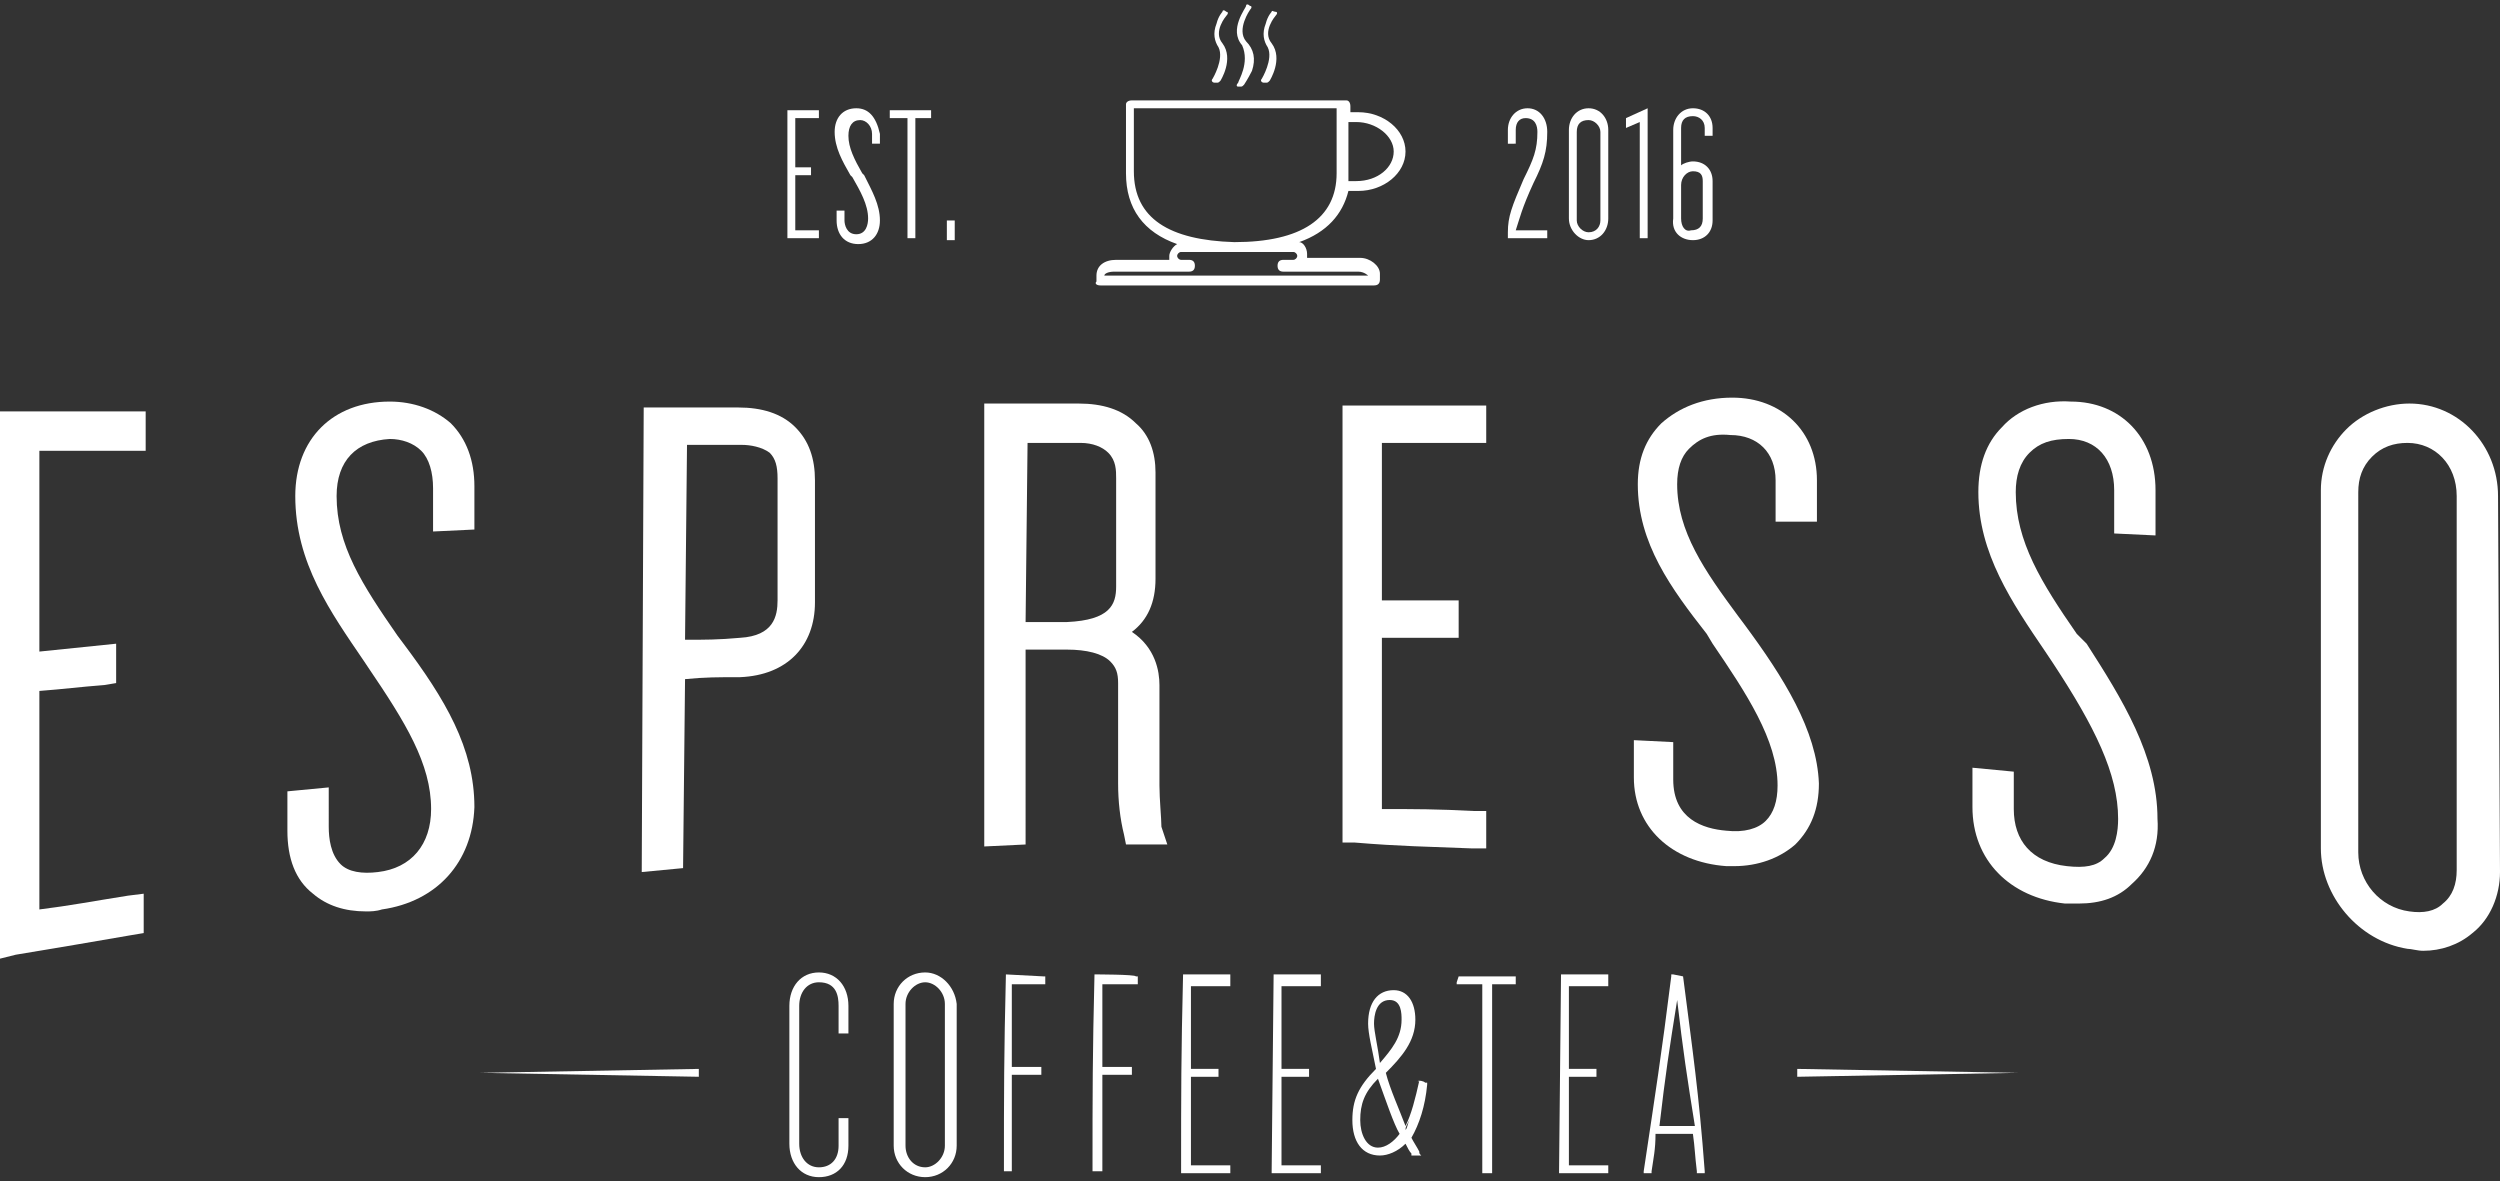
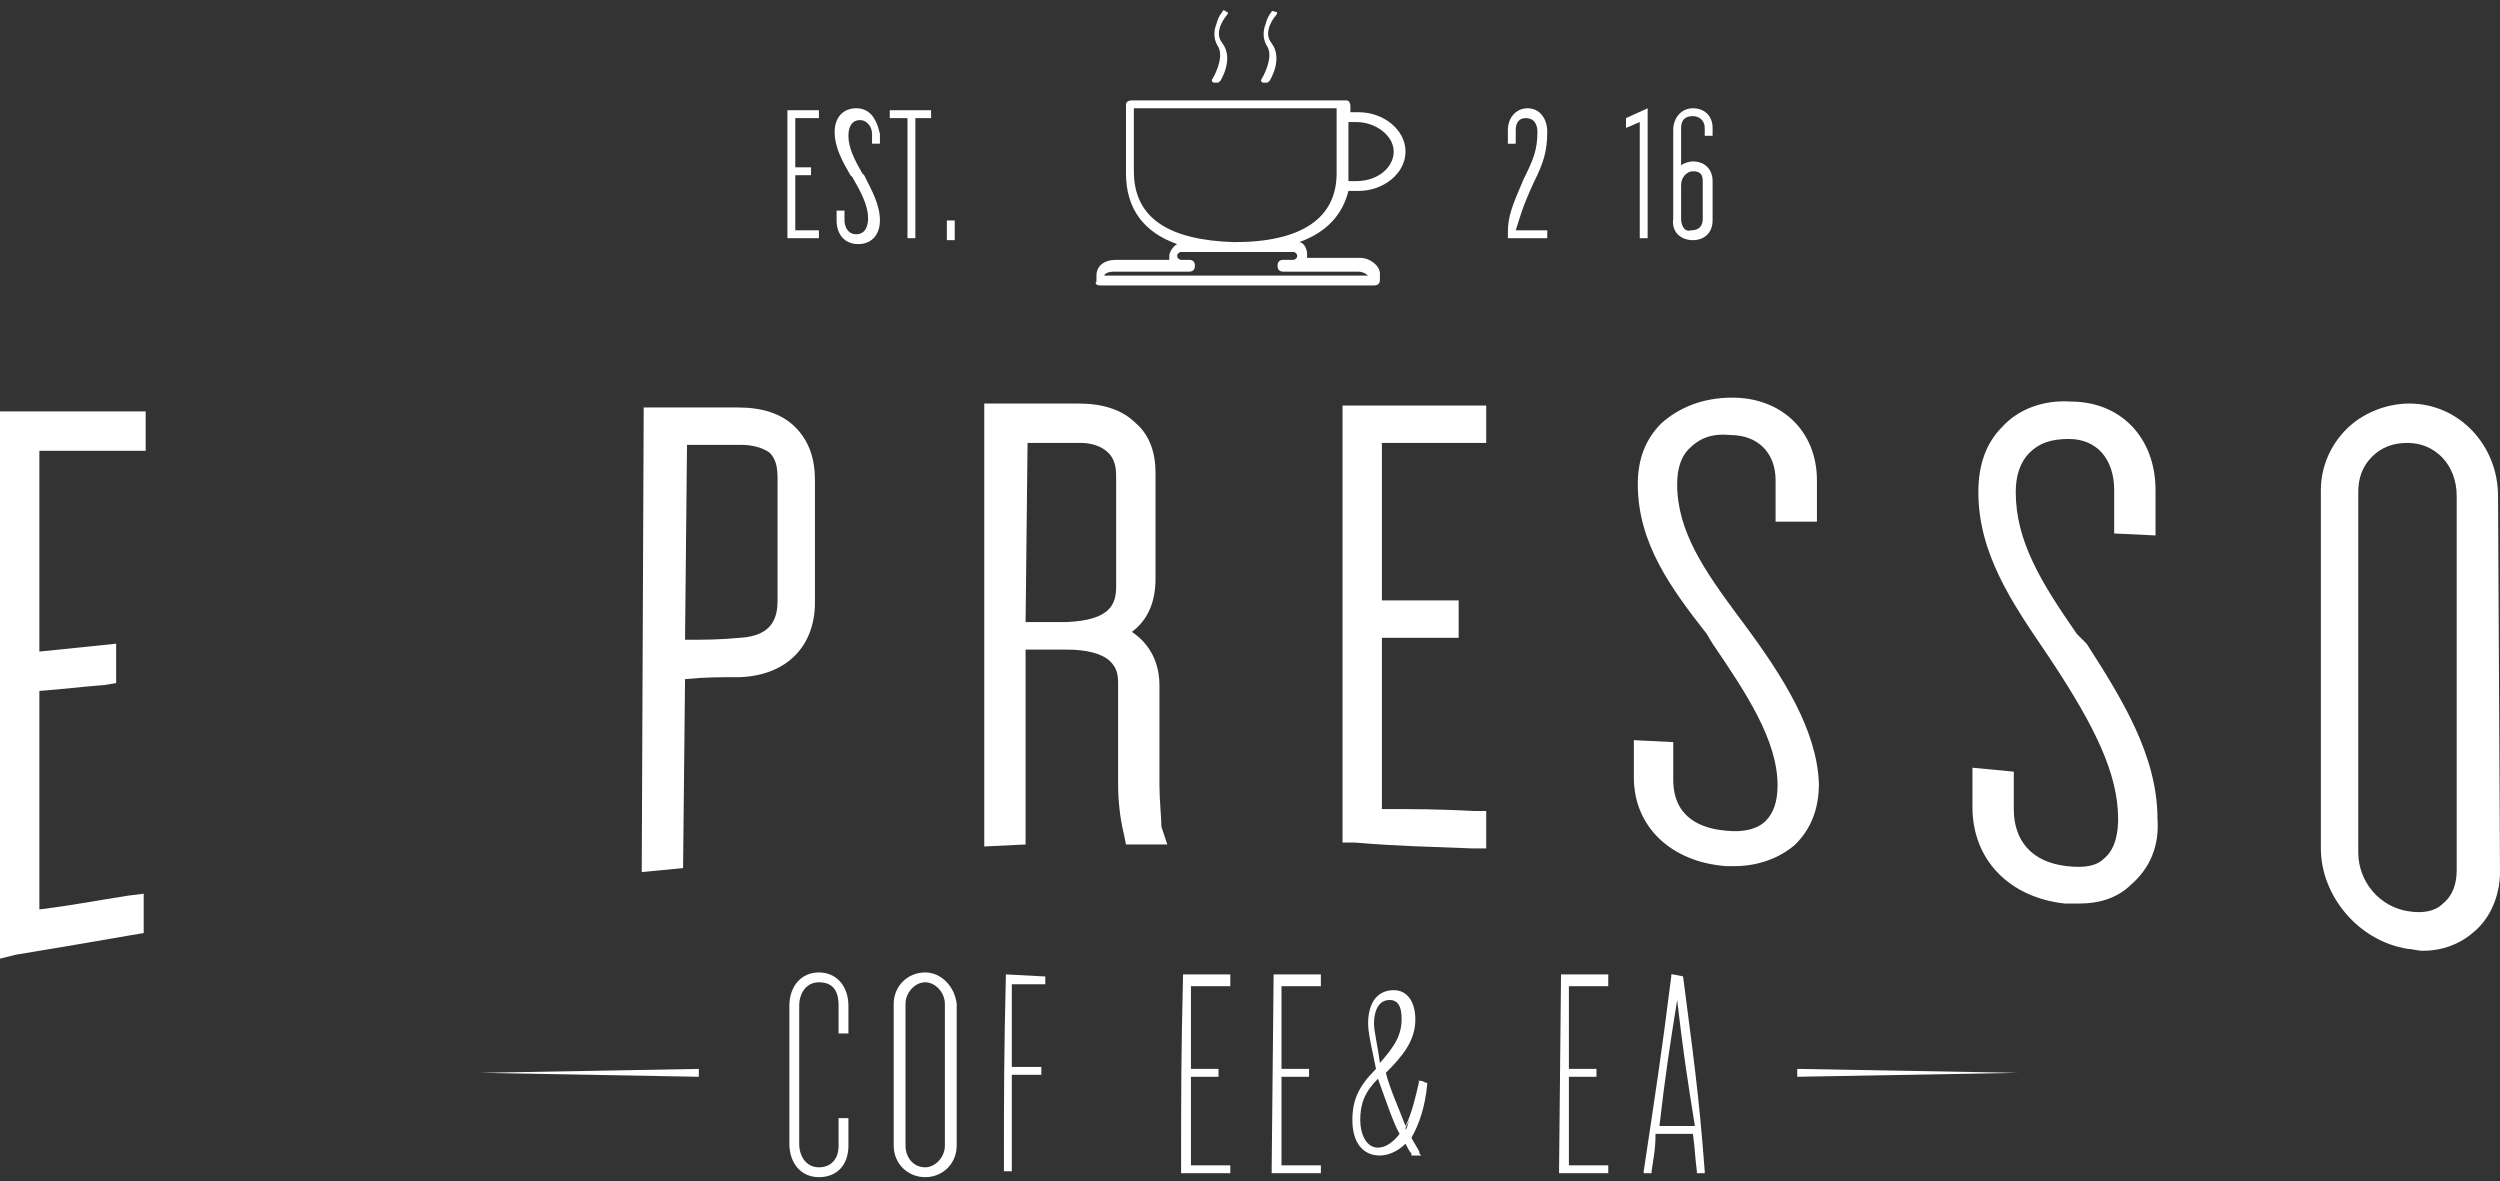
<svg xmlns="http://www.w3.org/2000/svg" version="1.1" id="Layer_1" x="0px" y="0px" width="127px" height="60px" viewBox="0 0 127 60" enable-background="new 0 0 127 60" xml:space="preserve">
  <rect x="0" y="0" width="127" height="60" fill="#333333" stroke="none" />
  <g>
    <path fill="#FFFFFF" d="M0,48.7l0.8-0.2c2.4-0.4,3.6-0.6,5.9-1l0.6-0.1v-2l-0.8,0.1c-1.9,0.3-2.9,0.5-4.5,0.7V35.1   C3.3,35,4,34.9,5.3,34.8l0.6-0.1v-2L2,33.1V22.9h5.4v-2H0V48.7z" />
-     <path fill="#FFFFFF" d="M19.8,20.4L19.8,20.4c-2.9,0-4.8,1.9-4.8,4.8c0,3.4,1.8,5.9,3.5,8.4l0.2,0.3c1.9,2.8,3.2,4.9,3.2,7.2   c0,1.8-1,3-2.7,3.2c-0.8,0.1-1.5,0-1.9-0.4c-0.5-0.5-0.6-1.3-0.6-1.9V40l-2.1,0.2v2c0,1.4,0.4,2.5,1.3,3.2c0.7,0.6,1.6,0.9,2.7,0.9   c0.2,0,0.5,0,0.8-0.1c2.8-0.4,4.6-2.4,4.7-5.2c0-3-1.5-5.5-3.6-8.3l-0.3-0.4c-1.8-2.6-3.1-4.6-3.1-7.1c0-1.8,1-2.8,2.7-2.9   c0.6,0,1.2,0.2,1.6,0.6c0.4,0.4,0.6,1.1,0.6,1.9v2.2l2.1-0.1v-2.2c0-1.3-0.4-2.4-1.2-3.2C22.1,20.8,21,20.4,19.8,20.4z" />
    <path fill="#FFFFFF" d="M41.4,30.6v-6.2c0-1.1-0.3-2-1-2.7c-0.7-0.7-1.7-1-2.9-1l0,0h-4.8l-0.1,23.6l2.1-0.2l0.1-9.6   c1-0.1,1.7-0.1,2.8-0.1C40,34.3,41.4,32.8,41.4,30.6z M34.9,22.6h2.8c0.4,0,1,0.1,1.4,0.4c0.3,0.3,0.4,0.7,0.4,1.3v6.2   c0,0.8-0.2,1.8-1.9,1.9c-1.1,0.1-1.8,0.1-2.8,0.1L34.9,22.6z" />
    <path fill="#FFFFFF" d="M58.9,39.9v-5.1c0-0.7-0.2-1.9-1.4-2.7c0.8-0.6,1.2-1.5,1.2-2.7V24c0-1-0.3-1.9-1-2.5c-0.7-0.7-1.7-1-2.9-1   l0,0h-4.8L50,43l2.1-0.1V33h2.1c1,0,1.8,0.2,2.2,0.6c0.3,0.3,0.4,0.6,0.4,1.1v5.1c0,0.9,0.1,1.8,0.3,2.6l0.1,0.5h2.1L59,42   C59,41.6,58.9,40.6,58.9,39.9z M52.2,22.5h2.7l0,0c0.6,0,1.1,0.2,1.4,0.5c0.4,0.4,0.4,0.9,0.4,1.3v5.5c0,0.9-0.3,1.7-2.5,1.8h-2.1   L52.2,22.5z" />
    <path fill="#FFFFFF" d="M74.8,43.1h0.7v-1.9h-0.6c-1.9-0.1-3-0.1-4.7-0.1v-8.7c1.1,0,1.9,0,3.2,0h0.7v-1.9h-0.7c-1.3,0-2.1,0-3.2,0   v-8h5.3v-1.9h-7.3v22.2h0.6C71.2,43,72.4,43,74.8,43.1z" />
    <path fill="#FFFFFF" d="M88.6,31.7l-0.3-0.4c-1.7-2.3-3.1-4.3-3.1-6.7c0-0.8,0.2-1.4,0.6-1.8c0.5-0.5,1.1-0.8,2.1-0.7   c1.4,0,2.3,0.9,2.3,2.3v2.1h2.1v-2.1c0-2.5-1.8-4.2-4.3-4.2l0,0c-1.5,0-2.7,0.5-3.6,1.3c-0.8,0.8-1.2,1.8-1.2,3.1   c0,3,1.7,5.3,3.5,7.6l0.3,0.5c1.7,2.5,3.3,4.9,3.3,7.2c0,0.8-0.2,1.4-0.6,1.8c-0.4,0.4-1.1,0.6-2,0.5c-1.2-0.1-2.7-0.6-2.7-2.6   v-1.9l-2-0.1v1.9c0,2.5,1.9,4.3,4.7,4.5c0.2,0,0.3,0,0.4,0c1.2,0,2.3-0.4,3.1-1.1c0.8-0.8,1.2-1.8,1.2-3.1   C92.3,37.1,90.6,34.4,88.6,31.7z" />
    <path fill="#FFFFFF" d="M105.5,32.2c-1.8-2.6-3.1-4.7-3.1-7.2c0-0.8,0.2-1.5,0.7-2c0.5-0.5,1.1-0.7,2-0.7c1.4,0,2.3,1,2.3,2.6v2.2   l2.1,0.1v-2.3c0-2.7-1.8-4.5-4.3-4.5c-1.4-0.1-2.7,0.4-3.5,1.3c-0.8,0.8-1.2,1.9-1.2,3.3c0,3.1,1.7,5.6,3.4,8.1l0.4,0.6   c2.1,3.2,3.3,5.6,3.3,7.9c0,0.6-0.1,1.5-0.7,2c-0.4,0.4-1,0.5-1.9,0.4c-1.8-0.2-2.7-1.3-2.7-2.9v-1.9l-2.1-0.2v2   c0,2.7,1.9,4.6,4.7,4.9c0.2,0,0.5,0,0.7,0c1.1,0,2-0.3,2.7-1c0.9-0.8,1.4-1.9,1.3-3.3c0-3.2-1.8-6.1-3.6-8.9L105.5,32.2z" />
    <path fill="#FFFFFF" d="M126.9,25.2c0-2.6-2-4.7-4.5-4.7l0,0c-1.2,0-2.4,0.5-3.2,1.3c-0.8,0.8-1.3,1.9-1.3,3.1v18.2   c0,2.4,1.9,4.7,4.4,5.1c0.2,0,0.5,0.1,0.8,0.1c0.9,0,1.8-0.3,2.5-0.9c0.9-0.7,1.4-1.9,1.4-3.1L126.9,25.2z M124.8,44.2   c0,0.7-0.2,1.3-0.7,1.7c-0.4,0.4-1,0.5-1.7,0.4c-1.5-0.2-2.6-1.5-2.6-3V25c0-0.7,0.2-1.3,0.7-1.8s1.1-0.7,1.8-0.7   c1.4,0,2.5,1.1,2.5,2.7V44.2z" />
    <path fill="#FFFFFF" d="M41.6,49.4c-0.9,0-1.5,0.7-1.5,1.7v7c0,1,0.6,1.7,1.5,1.7s1.5-0.6,1.5-1.6v-1.3v-0.1H43h-0.3h-0.1v0.1v1.3   c0,0.7-0.4,1.1-1,1.1c-0.6,0-1-0.5-1-1.2v-7c0-0.7,0.4-1.2,1-1.2c0.9,0,1,0.7,1,1.2v1.3v0.1h0.1H43h0.1v-0.1v-1.3   C43.1,50.1,42.5,49.4,41.6,49.4z" />
    <path fill="#FFFFFF" d="M47,49.4c-0.9,0-1.6,0.7-1.6,1.6v7.2c0,0.9,0.7,1.6,1.6,1.6s1.6-0.7,1.6-1.6V51   C48.5,50.1,47.8,49.4,47,49.4z M48,58.2c0,0.6-0.5,1.1-1,1.1c-0.6,0-1-0.5-1-1.1V51c0-0.6,0.5-1.1,1-1.1c0.5,0,1,0.5,1,1.1V58.2z" />
    <path fill="#FFFFFF" d="M51.1,49.5L51.1,49.5L51.1,49.5c-0.1,4.1-0.1,6-0.1,9.9v0.1h0.1h0.2h0.1v-0.1v-4.8h1.4h0.1v-0.1v-0.2v-0.1   h-0.1h-1.4V50H53h0.1v-0.1v-0.2v-0.1H53L51.1,49.5L51.1,49.5z" />
-     <path fill="#FFFFFF" d="M55.6,49.5L55.6,49.5L55.6,49.5c-0.1,4.1-0.1,6-0.1,9.9v0.1h0.1h0.3H56v-0.1c0-1.9,0-2.9,0-4.8h1.4h0.1   v-0.1v-0.2v-0.1h-0.1H56V50h1.7h0.1v-0.1v-0.2v-0.1h-0.1C57.7,49.5,55.6,49.5,55.6,49.5z M55.8,54.6L55.8,54.6L55.8,54.6L55.8,54.6   z M55.8,50L55.8,50L55.8,50L55.8,50z" />
    <path fill="#FFFFFF" d="M60.1,49.5L60.1,49.5L60.1,49.5c-0.1,4.1-0.1,6-0.1,10v0.1h0.1h2.3h0.1v-0.1v-0.2v-0.1h-0.1h-1.9v-4.5h1.3   h0.1v-0.1v-0.2v-0.1h-0.1h-1.3v-4.2h1.9h0.1v-0.3v-0.2v-0.1h-0.1L60.1,49.5L60.1,49.5z M60.4,59.3L60.4,59.3L60.4,59.3L60.4,59.3z" />
    <path fill="#FFFFFF" d="M64.7,49.5L64.7,49.5L64.7,49.5l-0.1,10v0.1h0.1H67h0.1v-0.1v-0.2v-0.1H67h-1.9v-4.5h1.3h0.1v-0.1v-0.2   v-0.1h-0.1h-1.3v-4.2H67h0.1v-0.3v-0.2v-0.1H67L64.7,49.5L64.7,49.5z M65,54.6L65,54.6L65,54.6L65,54.6z M65,50L65,50L65,50L65,50z    M65,59.3L65,59.3L65,59.3L65,59.3z" />
    <path fill="#FFFFFF" d="M72.1,54.9L72.1,54.9C72,54.9,72,55,72.1,54.9c-0.2,0.9-0.4,1.7-0.7,2.3c-0.3-0.8-0.8-1.9-1-2.7   c0.8-0.8,1.5-1.6,1.5-2.7c0-0.9-0.4-1.5-1.1-1.5c-0.8,0-1.3,0.6-1.3,1.7c0,0.5,0.2,1.3,0.4,2.3c-0.9,0.9-1.2,1.6-1.2,2.6   c0,1.1,0.5,1.8,1.4,1.8c0.4,0,0.9-0.2,1.3-0.6c0.1,0.2,0.2,0.4,0.3,0.5c0,0,0,0,0,0.1h0.1H72h0.2c-0.1-0.1-0.1-0.1-0.1-0.2   c-0.1-0.2-0.3-0.5-0.4-0.7c0.4-0.7,0.7-1.6,0.8-2.7c0-0.1,0-0.1,0-0.1h-0.1C72.3,54.9,72.1,54.9,72.1,54.9z M70.2,54.2L70.2,54.2   c0.1-0.1,0.2-0.2,0.3-0.3C70.4,54,70.3,54.1,70.2,54.2z M69.8,52c0-0.4,0.1-1.2,0.8-1.2c0.6,0,0.6,0.7,0.6,1c0,0.9-0.5,1.5-1.1,2.2   C70,53.2,69.8,52.4,69.8,52z M70,58.3c-0.6,0-0.9-0.7-0.9-1.4c0-0.8,0.2-1.4,0.9-2.1c0.4,1.1,0.8,2.3,1.1,2.8   C70.8,58,70.4,58.3,70,58.3z M70.9,58.3c0.1-0.1,0.2-0.2,0.4-0.4l0,0C71.2,58,71,58.1,70.9,58.3z M71.4,57.4L71.4,57.4   c0-0.2,0.1-0.3,0.2-0.5C71.5,57.1,71.5,57.3,71.4,57.4z M71.9,58.5L71.9,58.5L71.9,58.5L71.9,58.5z M72.3,55.1L72.3,55.1L72.3,55.1   C72.3,55,72.3,55.1,72.3,55.1z" />
-     <path fill="#FFFFFF" d="M74.1,49.6L74.1,49.6L74.1,49.6L74,49.9V50h0.1h1.2v9.5v0.1h0.1h0.3h0.1v-0.1V50h1.2H77v-0.1v-0.2v-0.1   h-0.1C76.9,49.6,74.1,49.6,74.1,49.6z M75.3,49.9L75.3,49.9L75.3,49.9L75.3,49.9z" />
    <path fill="#FFFFFF" d="M79.3,49.5L79.3,49.5L79.3,49.5l-0.1,10v0.1h0.1h2.3h0.1v-0.1v-0.2v-0.1h-0.1h-1.9v-4.5H81h0.1v-0.1v-0.2   v-0.1H81h-1.3v-4.2h1.9h0.1v-0.3v-0.2v-0.1h-0.1C81.6,49.5,79.3,49.5,79.3,49.5z M79.6,54.6L79.6,54.6L79.6,54.6L79.6,54.6z    M79.6,50L79.6,50L79.6,50L79.6,50z M79.6,59.3L79.6,59.3L79.6,59.3L79.6,59.3z" />
    <path fill="#FFFFFF" d="M85.5,49.6L85.5,49.6L85.5,49.6L85,49.5h-0.1v0.1c-0.5,4-0.8,5.9-1.4,9.9c0,0.1,0,0.1,0,0.1h0.1h0.2h0.1   v-0.1c0.1-0.7,0.2-1.1,0.2-1.9H86c0.1,0.7,0.1,1.1,0.2,1.9v0.1h0.1h0.2h0.1c0-0.1,0-0.1,0-0.1C86.3,55.5,86,53.5,85.5,49.6z    M83.6,59.5L83.6,59.5c0.1-0.4,0.1-0.8,0.2-1.1C83.7,58.7,83.7,59.1,83.6,59.5z M84.2,57.3L84.2,57.3h0.2   C84.4,57.3,84.3,57.3,84.2,57.3z M84.3,57.2c0.3-2.6,0.5-3.9,0.9-6.4c0.3,2.6,0.5,3.9,0.9,6.4H84.3z M86.2,57.3   c0-0.3-0.1-0.6-0.1-0.9C86.1,56.7,86.1,57,86.2,57.3L86.2,57.3z" />
    <path fill="#FFFFFF" d="M55.9,14.5h13.9c0.2,0,0.3-0.1,0.3-0.3v-0.3c0-0.4-0.5-0.8-1-0.8h-2.7c0-0.1,0-0.1,0-0.2   c0-0.3-0.2-0.6-0.4-0.6c1.4-0.5,2.2-1.4,2.5-2.6c0,0,0.3,0,0.5,0c1.3,0,2.4-0.9,2.4-2s-1.1-2-2.4-2c-0.2,0-0.3,0-0.4,0V5.4   c0-0.2-0.1-0.3-0.2-0.3H57.5c-0.2,0-0.3,0.1-0.3,0.2v3.5c0,1.8,0.9,3,2.6,3.6c-0.2,0.1-0.4,0.4-0.4,0.6c0,0.1,0,0.1,0,0.2h-2.7   c-0.6,0-1,0.3-1,0.8v0.3C55.6,14.4,55.7,14.5,55.9,14.5z M68.5,6.2c0.1,0,0.3,0,0.4,0c1,0,1.9,0.7,1.9,1.5S70,9.2,68.9,9.2   c-0.2,0-0.3,0-0.4,0c0-0.2,0-0.3,0-0.4V7.2V6.2z M57.6,8.7V5.5c0,0,10,0,10.3,0v3.3c0,2.3-1.8,3.5-5.2,3.5   C59.4,12.2,57.6,11.1,57.6,8.7z M56.1,14c0-0.1,0.2-0.2,0.5-0.2h3.8c0.2,0,0.3-0.1,0.3-0.3s-0.1-0.3-0.3-0.3H60   c-0.1,0-0.2-0.1-0.2-0.2c0-0.1,0.1-0.2,0.2-0.2h5.7c0.1,0,0.2,0.1,0.2,0.2c0,0.1-0.1,0.2-0.2,0.2h-0.5c-0.2,0-0.3,0.1-0.3,0.3   s0.1,0.3,0.3,0.3h3.8c0.3,0,0.5,0.2,0.5,0.2l0,0H56.1L56.1,14L56.1,14z" />
    <path fill="#FFFFFF" d="M61.6,4c-0.1,0.1,0,0.2,0.1,0.2h0.1c0.1,0,0.1,0,0.2-0.1c0,0,0.7-1.1,0.1-1.9c-0.5-0.6,0.2-1.4,0.2-1.4   c0.1-0.1,0.1-0.2,0-0.2c-0.1-0.1-0.2-0.1-0.2,0c0,0-0.2,0.2-0.3,0.6c-0.2,0.5-0.1,0.9,0.1,1.2C62.2,3,61.6,4,61.6,4z" />
    <path fill="#FFFFFF" d="M64.1,4c-0.1,0.1,0,0.2,0.1,0.2h0.1c0.1,0,0.1,0,0.2-0.1c0,0,0.7-1.1,0.1-1.9c-0.5-0.6,0.2-1.4,0.2-1.4   c0.1-0.1,0.1-0.2,0-0.2c-0.1,0-0.2-0.1-0.2,0c0,0-0.2,0.2-0.3,0.6c-0.2,0.5-0.1,0.9,0.1,1.2C64.7,3,64.1,4,64.1,4z" />
-     <path fill="#FFFFFF" d="M62.9,4.2c-0.1,0.1-0.1,0.2,0,0.2H63c0.1,0,0.1,0,0.2-0.1c0,0,0.2-0.3,0.4-0.7c0.2-0.6,0.1-1.1-0.3-1.5   c-0.5-0.6,0.2-1.6,0.2-1.6c0.1-0.1,0.1-0.2,0-0.2c-0.1-0.1-0.2-0.1-0.2,0s-0.9,1.2-0.2,2C63.5,3.2,62.9,4.1,62.9,4.2z" />
    <polygon fill="#FFFFFF" points="41.6,11.7 40.4,11.7 40.4,8.9 41.2,8.9 41.2,8.5 40.4,8.5 40.4,6 41.6,6 41.6,5.6 40,5.6 40,12.1    41.6,12.1  " />
    <path fill="#FFFFFF" d="M43.5,5.5c-0.7,0-1.1,0.5-1.1,1.2c0,0.8,0.4,1.5,0.8,2.2L43.3,9c0.4,0.7,0.8,1.4,0.8,2.1   c0,0.3-0.1,0.8-0.6,0.8c-0.5,0-0.6-0.5-0.6-0.7v-0.5h-0.4v0.5c0,0.7,0.4,1.2,1.1,1.2c0.7,0,1.1-0.5,1.1-1.2c0-0.8-0.4-1.5-0.8-2.3   l-0.1-0.1c-0.4-0.7-0.7-1.3-0.7-1.9c0-0.5,0.2-0.8,0.6-0.8c0.3,0,0.6,0.3,0.6,0.7v0.5h0.4V6.8C44.5,5.9,44.1,5.5,43.5,5.5z" />
    <polygon fill="#FFFFFF" points="46.1,12.1 46.5,12.1 46.5,6 47.3,6 47.3,5.6 45.2,5.6 45.2,6 46.1,6  " />
    <rect x="48.1" y="11.2" fill="#FFFFFF" width="0.4" height="1" />
    <path fill="#FFFFFF" d="M77.9,9.3c0.5-1,0.7-1.6,0.7-2.6c0-0.7-0.4-1.2-1-1.2c-0.6,0-1,0.5-1,1.1v0.7H77V6.6C77,6.2,77.2,6,77.5,6   c0.5,0,0.6,0.4,0.6,0.7c0,0.9-0.2,1.4-0.7,2.4l0,0c-0.6,1.4-0.8,1.9-0.8,2.7v0.3h2v-0.4H77C77.2,11.1,77.3,10.6,77.9,9.3z" />
-     <path fill="#FFFFFF" d="M80.7,5.5c-0.6,0-1,0.5-1,1.1v4.5c0,0.6,0.5,1.1,1,1.1c0.6,0,1-0.5,1-1.1V6.6C81.7,6,81.3,5.5,80.7,5.5z    M80.7,11.8c-0.3,0-0.6-0.3-0.6-0.6V6.7c0-0.4,0.2-0.6,0.6-0.6c0.3,0,0.6,0.3,0.6,0.6v4.5C81.3,11.5,81.1,11.8,80.7,11.8z" />
    <polygon fill="#FFFFFF" points="83.3,12.1 83.7,12.1 83.7,5.5 82.6,6 82.6,6.5 83.3,6.2  " />
    <path fill="#FFFFFF" d="M86,12.2c0.6,0,1-0.4,1-1v-2c0-0.6-0.4-1-1-1c-0.2,0-0.5,0.1-0.6,0.2V6.5c0-0.4,0.2-0.6,0.6-0.6   c0.3,0,0.6,0.2,0.6,0.6v0.4h0.4V6.5c0-0.6-0.4-1-1-1S85,6,85,6.6v4.5C84.9,11.8,85.4,12.2,86,12.2z M85.4,11.1V9.4   c0-0.4,0.3-0.7,0.6-0.7c0.4,0,0.5,0.2,0.5,0.5v1.9c0,0.4-0.2,0.6-0.6,0.6C85.6,11.8,85.4,11.5,85.4,11.1z" />
    <polygon fill="#FFFFFF" points="91.3,54.7 102.5,54.5 91.3,54.3  " />
    <polygon fill="#FFFFFF" points="35.5,54.7 35.5,54.3 24.4,54.5  " />
  </g>
</svg>